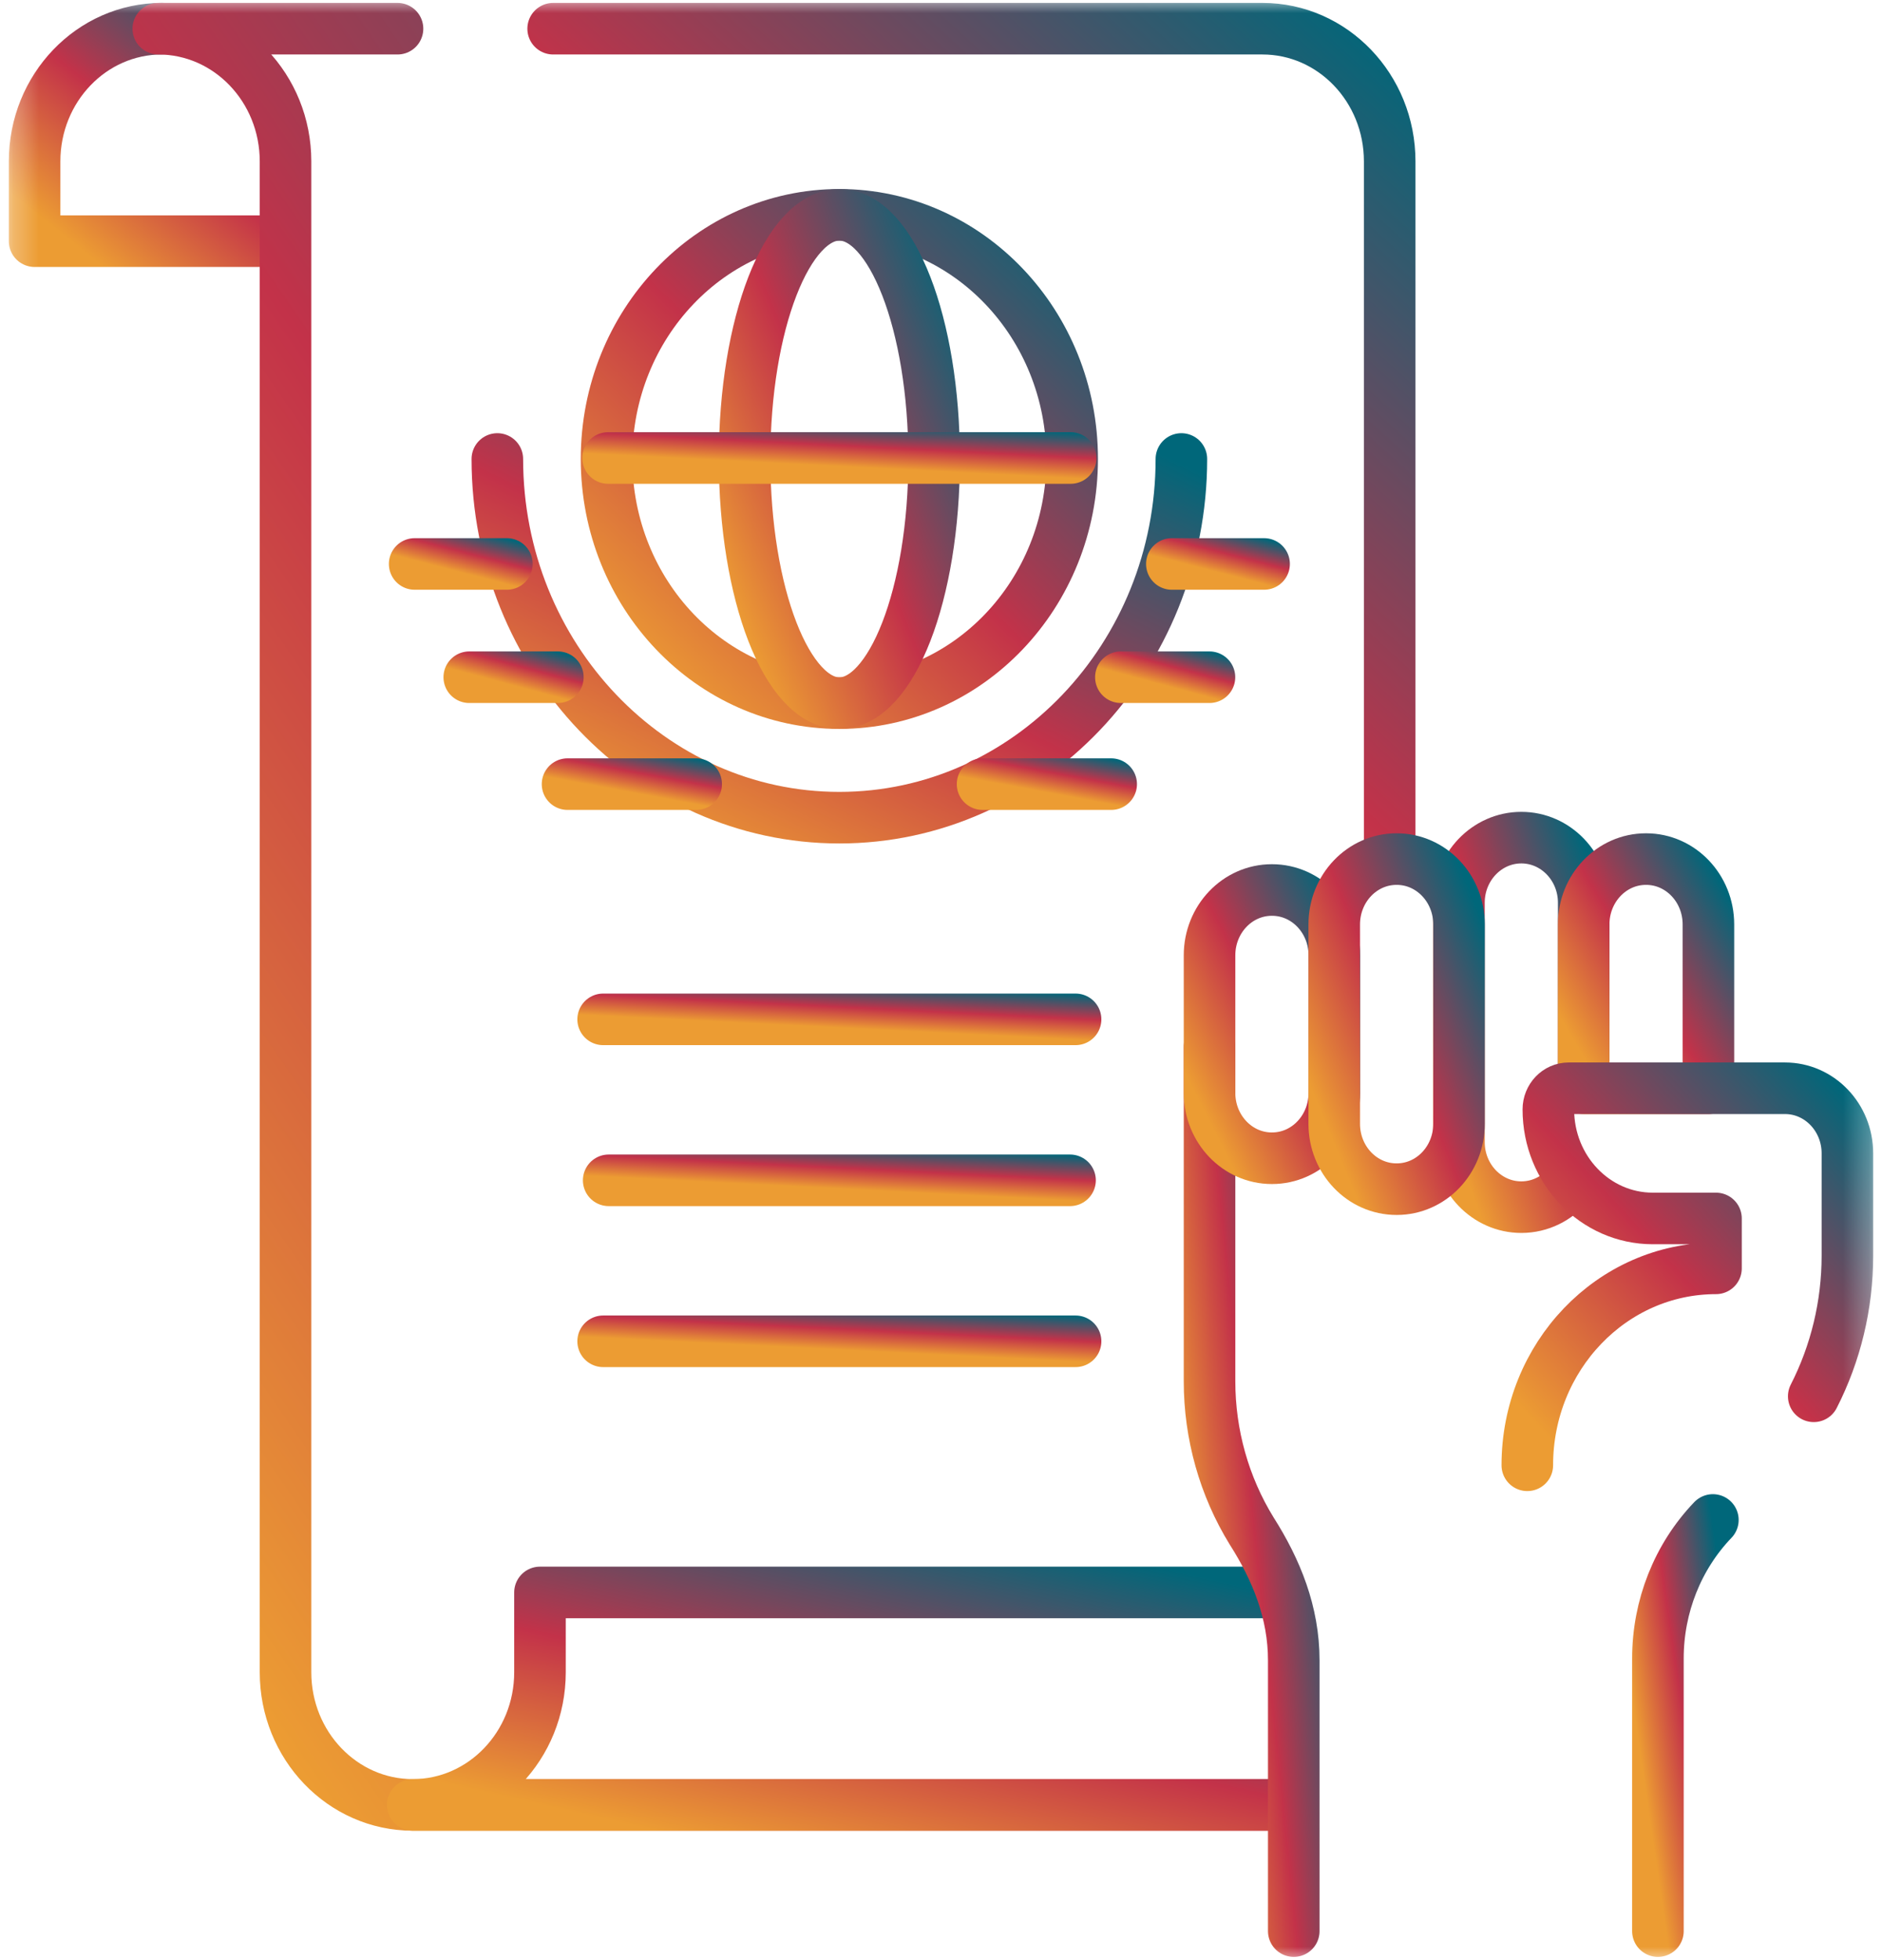
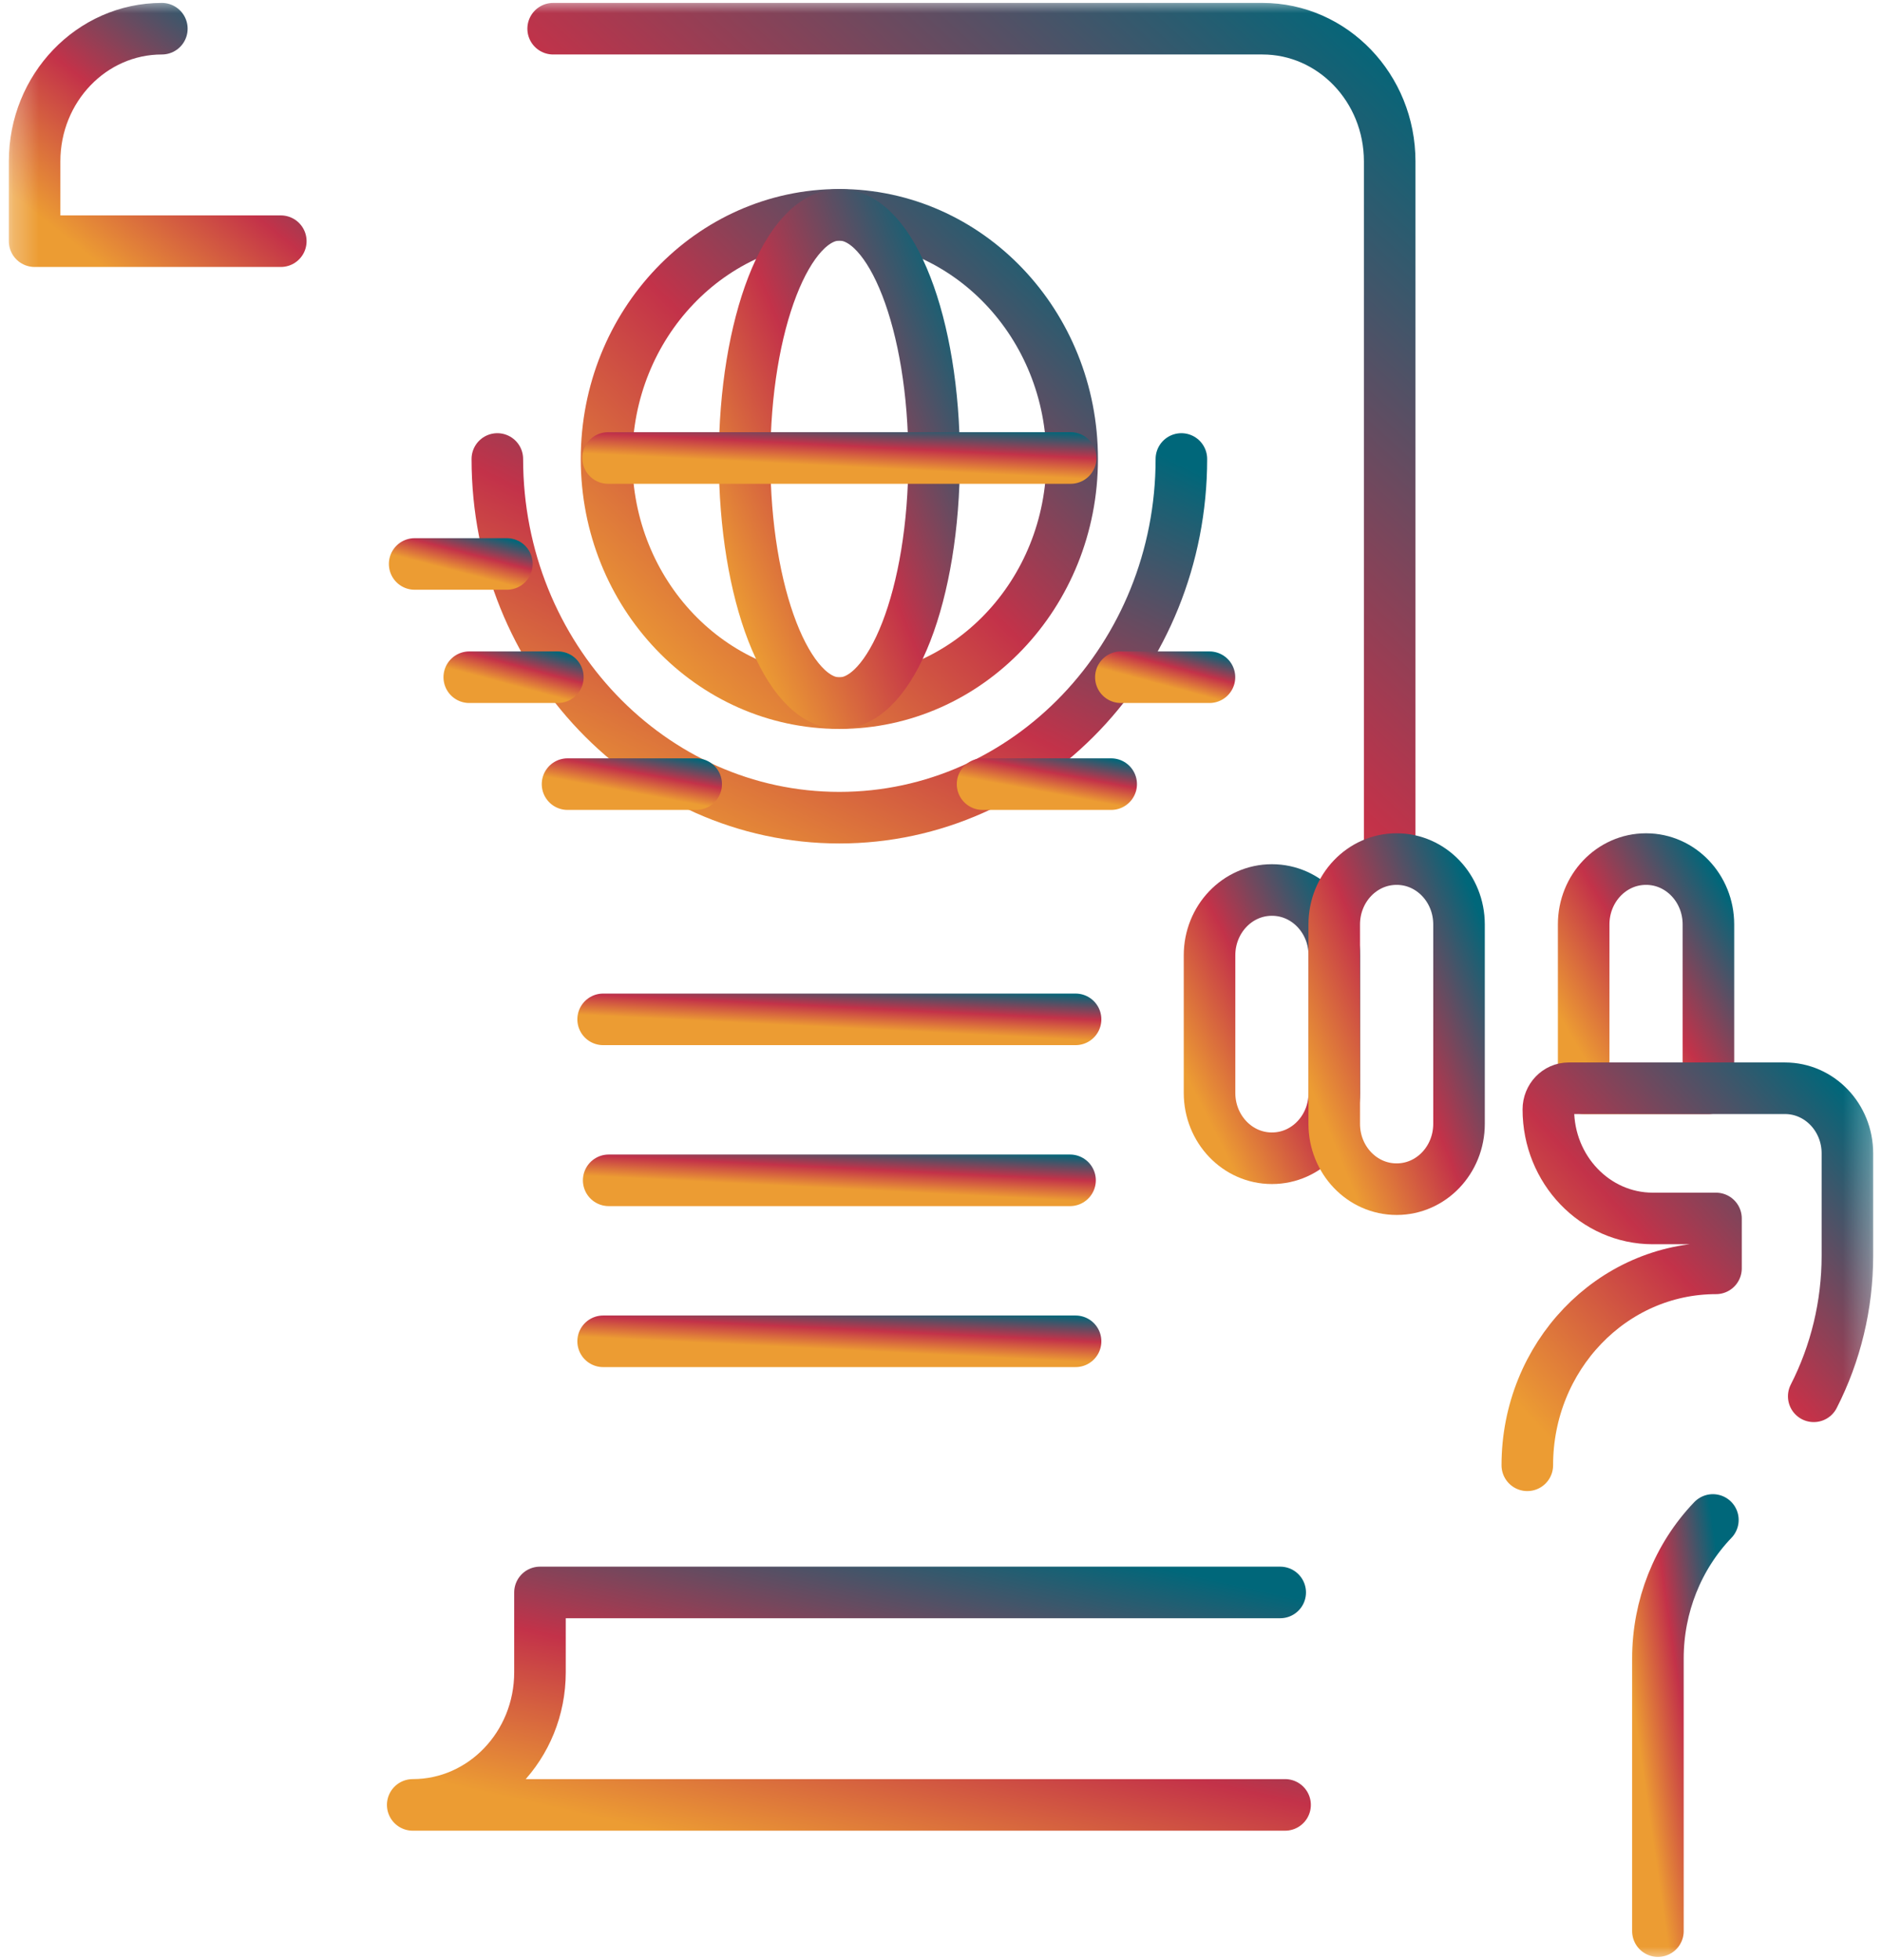
<svg xmlns="http://www.w3.org/2000/svg" width="73" height="76" viewBox="0 0 73 76" fill="none">
  <mask id="mask0_4017_1828" style="mask-type:luminance" maskUnits="userSpaceOnUse" x="0" y="0" width="73" height="76">
    <path d="M71.719 75V1H1.281V75H71.719Z" fill="white" stroke="white" stroke-width="2" />
  </mask>
  <g mask="url(#mask0_4017_1828)">
    <path d="M10.892 9.353H1.342V6.258C1.342 3.416 3.552 1.113 6.278 1.113" stroke="url(#paint0_linear_4017_1828)" stroke-width="2" stroke-miterlimit="10" stroke-linecap="round" stroke-linejoin="round" />
-     <path d="M15.419 1.113H6.14C8.866 1.113 11.075 3.417 11.075 6.258V64.849C11.075 67.69 13.285 69.993 16.011 69.993H49.846" stroke="url(#paint1_linear_4017_1828)" stroke-width="2" stroke-miterlimit="10" stroke-linecap="round" stroke-linejoin="round" />
    <path d="M53.904 33.299V6.258C53.904 3.416 51.694 1.113 48.968 1.113H21.456" stroke="url(#paint2_linear_4017_1828)" stroke-width="2" stroke-miterlimit="10" stroke-linecap="round" stroke-linejoin="round" />
    <path d="M49.846 69.993H16.009C18.735 69.993 20.945 67.69 20.945 64.849V61.754H49.657" stroke="url(#paint3_linear_4017_1828)" stroke-width="2" stroke-miterlimit="10" stroke-linecap="round" stroke-linejoin="round" />
    <path d="M45.824 17.799C45.824 25.469 39.873 31.709 32.557 31.709C25.242 31.709 19.291 25.469 19.291 17.799" stroke="url(#paint4_linear_4017_1828)" stroke-width="2" stroke-miterlimit="10" stroke-linecap="round" stroke-linejoin="round" />
    <path d="M41.588 17.799C41.588 23.028 37.545 27.267 32.558 27.267C27.57 27.267 23.527 23.028 23.527 17.799C23.527 12.57 27.57 8.331 32.558 8.331C37.545 8.331 41.588 12.57 41.588 17.799Z" stroke="url(#paint5_linear_4017_1828)" stroke-width="2" stroke-miterlimit="10" stroke-linecap="round" stroke-linejoin="round" />
    <path d="M36.233 17.799C36.233 23.028 34.587 27.267 32.558 27.267C30.528 27.267 28.882 23.028 28.882 17.799C28.882 12.57 30.528 8.331 32.558 8.331C34.587 8.331 36.233 12.57 36.233 17.799Z" stroke="url(#paint6_linear_4017_1828)" stroke-width="2" stroke-miterlimit="10" stroke-linecap="round" stroke-linejoin="round" />
    <path d="M23.586 17.761H41.529" stroke="url(#paint7_linear_4017_1828)" stroke-width="2" stroke-miterlimit="10" stroke-linecap="round" stroke-linejoin="round" />
    <path d="M38.112 30.408H43.101" stroke="url(#paint8_linear_4017_1828)" stroke-width="2" stroke-miterlimit="10" stroke-linecap="round" stroke-linejoin="round" />
    <path d="M43.477 26.262H46.913" stroke="url(#paint9_linear_4017_1828)" stroke-width="2" stroke-miterlimit="10" stroke-linecap="round" stroke-linejoin="round" />
-     <path d="M45.454 21.87H49.032" stroke="url(#paint10_linear_4017_1828)" stroke-width="2" stroke-miterlimit="10" stroke-linecap="round" stroke-linejoin="round" />
    <path d="M27.004 30.408H22.014" stroke="url(#paint11_linear_4017_1828)" stroke-width="2" stroke-miterlimit="10" stroke-linecap="round" stroke-linejoin="round" />
    <path d="M21.638 26.262H18.202" stroke="url(#paint12_linear_4017_1828)" stroke-width="2" stroke-miterlimit="10" stroke-linecap="round" stroke-linejoin="round" />
    <path d="M19.661 21.87H16.084" stroke="url(#paint13_linear_4017_1828)" stroke-width="2" stroke-miterlimit="10" stroke-linecap="round" stroke-linejoin="round" />
    <path d="M23.395 39.53H41.72" stroke="url(#paint14_linear_4017_1828)" stroke-width="2" stroke-miterlimit="10" stroke-linecap="round" stroke-linejoin="round" />
    <path d="M23.61 45.772H41.505" stroke="url(#paint15_linear_4017_1828)" stroke-width="2" stroke-miterlimit="10" stroke-linecap="round" stroke-linejoin="round" />
    <path d="M23.395 52.015H41.72" stroke="url(#paint16_linear_4017_1828)" stroke-width="2" stroke-miterlimit="10" stroke-linecap="round" stroke-linejoin="round" />
-     <path d="M60.845 45.934C60.401 46.472 59.744 46.813 59.01 46.813C57.674 46.813 56.59 45.683 56.59 44.288V35.008C56.59 33.614 57.674 32.483 59.01 32.483C60.346 32.483 61.43 33.614 61.43 35.008V42.01" stroke="url(#paint17_linear_4017_1828)" stroke-width="2" stroke-miterlimit="10" stroke-linecap="round" stroke-linejoin="round" />
    <path d="M66.266 42.202H61.429C61.428 42.202 61.428 42.201 61.428 42.2V35.848C61.428 34.449 62.508 33.315 63.842 33.315H63.852C65.186 33.315 66.267 34.449 66.267 35.848V42.2C66.267 42.201 66.266 42.202 66.266 42.202Z" stroke="url(#paint18_linear_4017_1828)" stroke-width="2" stroke-miterlimit="10" stroke-linecap="round" stroke-linejoin="round" />
-     <path d="M50.183 74.887V64.387C50.183 62.537 49.514 60.884 48.549 59.369C47.483 57.638 46.916 55.624 46.916 53.566V40.603" stroke="url(#paint19_linear_4017_1828)" stroke-width="2" stroke-miterlimit="10" stroke-linecap="round" stroke-linejoin="round" />
    <path d="M66.44 58.943C65.075 60.367 64.308 62.299 64.308 64.313V74.887" stroke="url(#paint20_linear_4017_1828)" stroke-width="2" stroke-miterlimit="10" stroke-linecap="round" stroke-linejoin="round" />
    <path d="M59.242 56.823C59.242 52.605 62.519 49.186 66.561 49.186V47.251H64.11C61.872 47.251 60.058 45.358 60.058 43.023C60.058 42.57 60.41 42.202 60.845 42.202H69.238C70.574 42.202 71.658 43.332 71.658 44.727V48.695C71.658 50.614 71.202 52.485 70.352 54.148" stroke="url(#paint21_linear_4017_1828)" stroke-width="2" stroke-miterlimit="10" stroke-linecap="round" stroke-linejoin="round" />
    <path d="M49.341 44.916H49.331C47.997 44.916 46.916 43.782 46.916 42.383V37.047C46.916 35.648 47.997 34.514 49.331 34.514H49.341C50.675 34.514 51.756 35.648 51.756 37.047V42.383C51.756 43.782 50.675 44.916 49.341 44.916Z" stroke="url(#paint22_linear_4017_1828)" stroke-width="2" stroke-miterlimit="10" stroke-linecap="round" stroke-linejoin="round" />
    <path d="M54.178 46.115H54.168C52.834 46.115 51.753 44.981 51.753 43.582V35.848C51.753 34.449 52.834 33.315 54.168 33.315H54.178C55.512 33.315 56.593 34.449 56.593 35.848V43.582C56.593 44.981 55.512 46.115 54.178 46.115Z" stroke="url(#paint23_linear_4017_1828)" stroke-width="2" stroke-miterlimit="10" stroke-linecap="round" stroke-linejoin="round" />
  </g>
  <defs>
    <linearGradient id="paint0_linear_4017_1828" x1="3.628" y1="10.061" x2="10.743" y2="1.097" gradientUnits="userSpaceOnUse">
      <stop stop-color="#EC9C33" />
      <stop offset="0.456" stop-color="#C33249" />
      <stop offset="1" stop-color="#00677A" />
    </linearGradient>
    <linearGradient id="paint1_linear_4017_1828" x1="16.602" y1="75.912" x2="73.689" y2="36.535" gradientUnits="userSpaceOnUse">
      <stop stop-color="#EC9C33" />
      <stop offset="0.456" stop-color="#C33249" />
      <stop offset="1" stop-color="#00677A" />
    </linearGradient>
    <linearGradient id="paint2_linear_4017_1828" x1="29.223" y1="36.065" x2="57.64" y2="4.923" gradientUnits="userSpaceOnUse">
      <stop stop-color="#EC9C33" />
      <stop offset="0.456" stop-color="#C33249" />
      <stop offset="1" stop-color="#00677A" />
    </linearGradient>
    <linearGradient id="paint3_linear_4017_1828" x1="24.109" y1="70.701" x2="27.225" y2="56.788" gradientUnits="userSpaceOnUse">
      <stop stop-color="#EC9C33" />
      <stop offset="0.456" stop-color="#C33249" />
      <stop offset="1" stop-color="#00677A" />
    </linearGradient>
    <linearGradient id="paint4_linear_4017_1828" x1="25.642" y1="32.904" x2="35.293" y2="12.893" gradientUnits="userSpaceOnUse">
      <stop stop-color="#EC9C33" />
      <stop offset="0.456" stop-color="#C33249" />
      <stop offset="1" stop-color="#00677A" />
    </linearGradient>
    <linearGradient id="paint5_linear_4017_1828" x1="27.851" y1="28.895" x2="44.629" y2="11.499" gradientUnits="userSpaceOnUse">
      <stop stop-color="#EC9C33" />
      <stop offset="0.456" stop-color="#C33249" />
      <stop offset="1" stop-color="#00677A" />
    </linearGradient>
    <linearGradient id="paint6_linear_4017_1828" x1="30.642" y1="28.895" x2="42.67" y2="23.819" gradientUnits="userSpaceOnUse">
      <stop stop-color="#EC9C33" />
      <stop offset="0.456" stop-color="#C33249" />
      <stop offset="1" stop-color="#00677A" />
    </linearGradient>
    <linearGradient id="paint7_linear_4017_1828" x1="27.881" y1="17.846" x2="27.971" y2="16.078" gradientUnits="userSpaceOnUse">
      <stop stop-color="#EC9C33" />
      <stop offset="0.456" stop-color="#C33249" />
      <stop offset="1" stop-color="#00677A" />
    </linearGradient>
    <linearGradient id="paint8_linear_4017_1828" x1="39.306" y1="30.494" x2="39.622" y2="28.779" gradientUnits="userSpaceOnUse">
      <stop stop-color="#EC9C33" />
      <stop offset="0.456" stop-color="#C33249" />
      <stop offset="1" stop-color="#00677A" />
    </linearGradient>
    <linearGradient id="paint9_linear_4017_1828" x1="44.3" y1="26.348" x2="44.743" y2="24.694" gradientUnits="userSpaceOnUse">
      <stop stop-color="#EC9C33" />
      <stop offset="0.456" stop-color="#C33249" />
      <stop offset="1" stop-color="#00677A" />
    </linearGradient>
    <linearGradient id="paint10_linear_4017_1828" x1="46.311" y1="21.956" x2="46.738" y2="20.293" gradientUnits="userSpaceOnUse">
      <stop stop-color="#EC9C33" />
      <stop offset="0.456" stop-color="#C33249" />
      <stop offset="1" stop-color="#00677A" />
    </linearGradient>
    <linearGradient id="paint11_linear_4017_1828" x1="23.209" y1="30.494" x2="23.525" y2="28.779" gradientUnits="userSpaceOnUse">
      <stop stop-color="#EC9C33" />
      <stop offset="0.456" stop-color="#C33249" />
      <stop offset="1" stop-color="#00677A" />
    </linearGradient>
    <linearGradient id="paint12_linear_4017_1828" x1="19.024" y1="26.348" x2="19.467" y2="24.694" gradientUnits="userSpaceOnUse">
      <stop stop-color="#EC9C33" />
      <stop offset="0.456" stop-color="#C33249" />
      <stop offset="1" stop-color="#00677A" />
    </linearGradient>
    <linearGradient id="paint13_linear_4017_1828" x1="16.94" y1="21.956" x2="17.368" y2="20.293" gradientUnits="userSpaceOnUse">
      <stop stop-color="#EC9C33" />
      <stop offset="0.456" stop-color="#C33249" />
      <stop offset="1" stop-color="#00677A" />
    </linearGradient>
    <linearGradient id="paint14_linear_4017_1828" x1="27.781" y1="39.616" x2="27.87" y2="37.847" gradientUnits="userSpaceOnUse">
      <stop stop-color="#EC9C33" />
      <stop offset="0.456" stop-color="#C33249" />
      <stop offset="1" stop-color="#00677A" />
    </linearGradient>
    <linearGradient id="paint15_linear_4017_1828" x1="27.894" y1="45.858" x2="27.985" y2="44.09" gradientUnits="userSpaceOnUse">
      <stop stop-color="#EC9C33" />
      <stop offset="0.456" stop-color="#C33249" />
      <stop offset="1" stop-color="#00677A" />
    </linearGradient>
    <linearGradient id="paint16_linear_4017_1828" x1="27.781" y1="52.101" x2="27.87" y2="50.332" gradientUnits="userSpaceOnUse">
      <stop stop-color="#EC9C33" />
      <stop offset="0.456" stop-color="#C33249" />
      <stop offset="1" stop-color="#00677A" />
    </linearGradient>
    <linearGradient id="paint17_linear_4017_1828" x1="57.749" y1="48.045" x2="65.97" y2="45.027" gradientUnits="userSpaceOnUse">
      <stop stop-color="#EC9C33" />
      <stop offset="0.456" stop-color="#C33249" />
      <stop offset="1" stop-color="#00677A" />
    </linearGradient>
    <linearGradient id="paint18_linear_4017_1828" x1="62.586" y1="42.966" x2="69.494" y2="38.876" gradientUnits="userSpaceOnUse">
      <stop stop-color="#EC9C33" />
      <stop offset="0.456" stop-color="#C33249" />
      <stop offset="1" stop-color="#00677A" />
    </linearGradient>
    <linearGradient id="paint19_linear_4017_1828" x1="47.698" y1="77.833" x2="53.928" y2="77.187" gradientUnits="userSpaceOnUse">
      <stop stop-color="#EC9C33" />
      <stop offset="0.456" stop-color="#C33249" />
      <stop offset="1" stop-color="#00677A" />
    </linearGradient>
    <linearGradient id="paint20_linear_4017_1828" x1="64.818" y1="76.257" x2="68.843" y2="75.672" gradientUnits="userSpaceOnUse">
      <stop stop-color="#EC9C33" />
      <stop offset="0.456" stop-color="#C33249" />
      <stop offset="1" stop-color="#00677A" />
    </linearGradient>
    <linearGradient id="paint21_linear_4017_1828" x1="62.214" y1="58.08" x2="75.136" y2="46.151" gradientUnits="userSpaceOnUse">
      <stop stop-color="#EC9C33" />
      <stop offset="0.456" stop-color="#C33249" />
      <stop offset="1" stop-color="#00677A" />
    </linearGradient>
    <linearGradient id="paint22_linear_4017_1828" x1="48.074" y1="45.81" x2="55.503" y2="42.053" gradientUnits="userSpaceOnUse">
      <stop stop-color="#EC9C33" />
      <stop offset="0.456" stop-color="#C33249" />
      <stop offset="1" stop-color="#00677A" />
    </linearGradient>
    <linearGradient id="paint23_linear_4017_1828" x1="52.912" y1="47.215" x2="60.892" y2="43.935" gradientUnits="userSpaceOnUse">
      <stop stop-color="#EC9C33" />
      <stop offset="0.456" stop-color="#C33249" />
      <stop offset="1" stop-color="#00677A" />
    </linearGradient>
  </defs>
</svg>